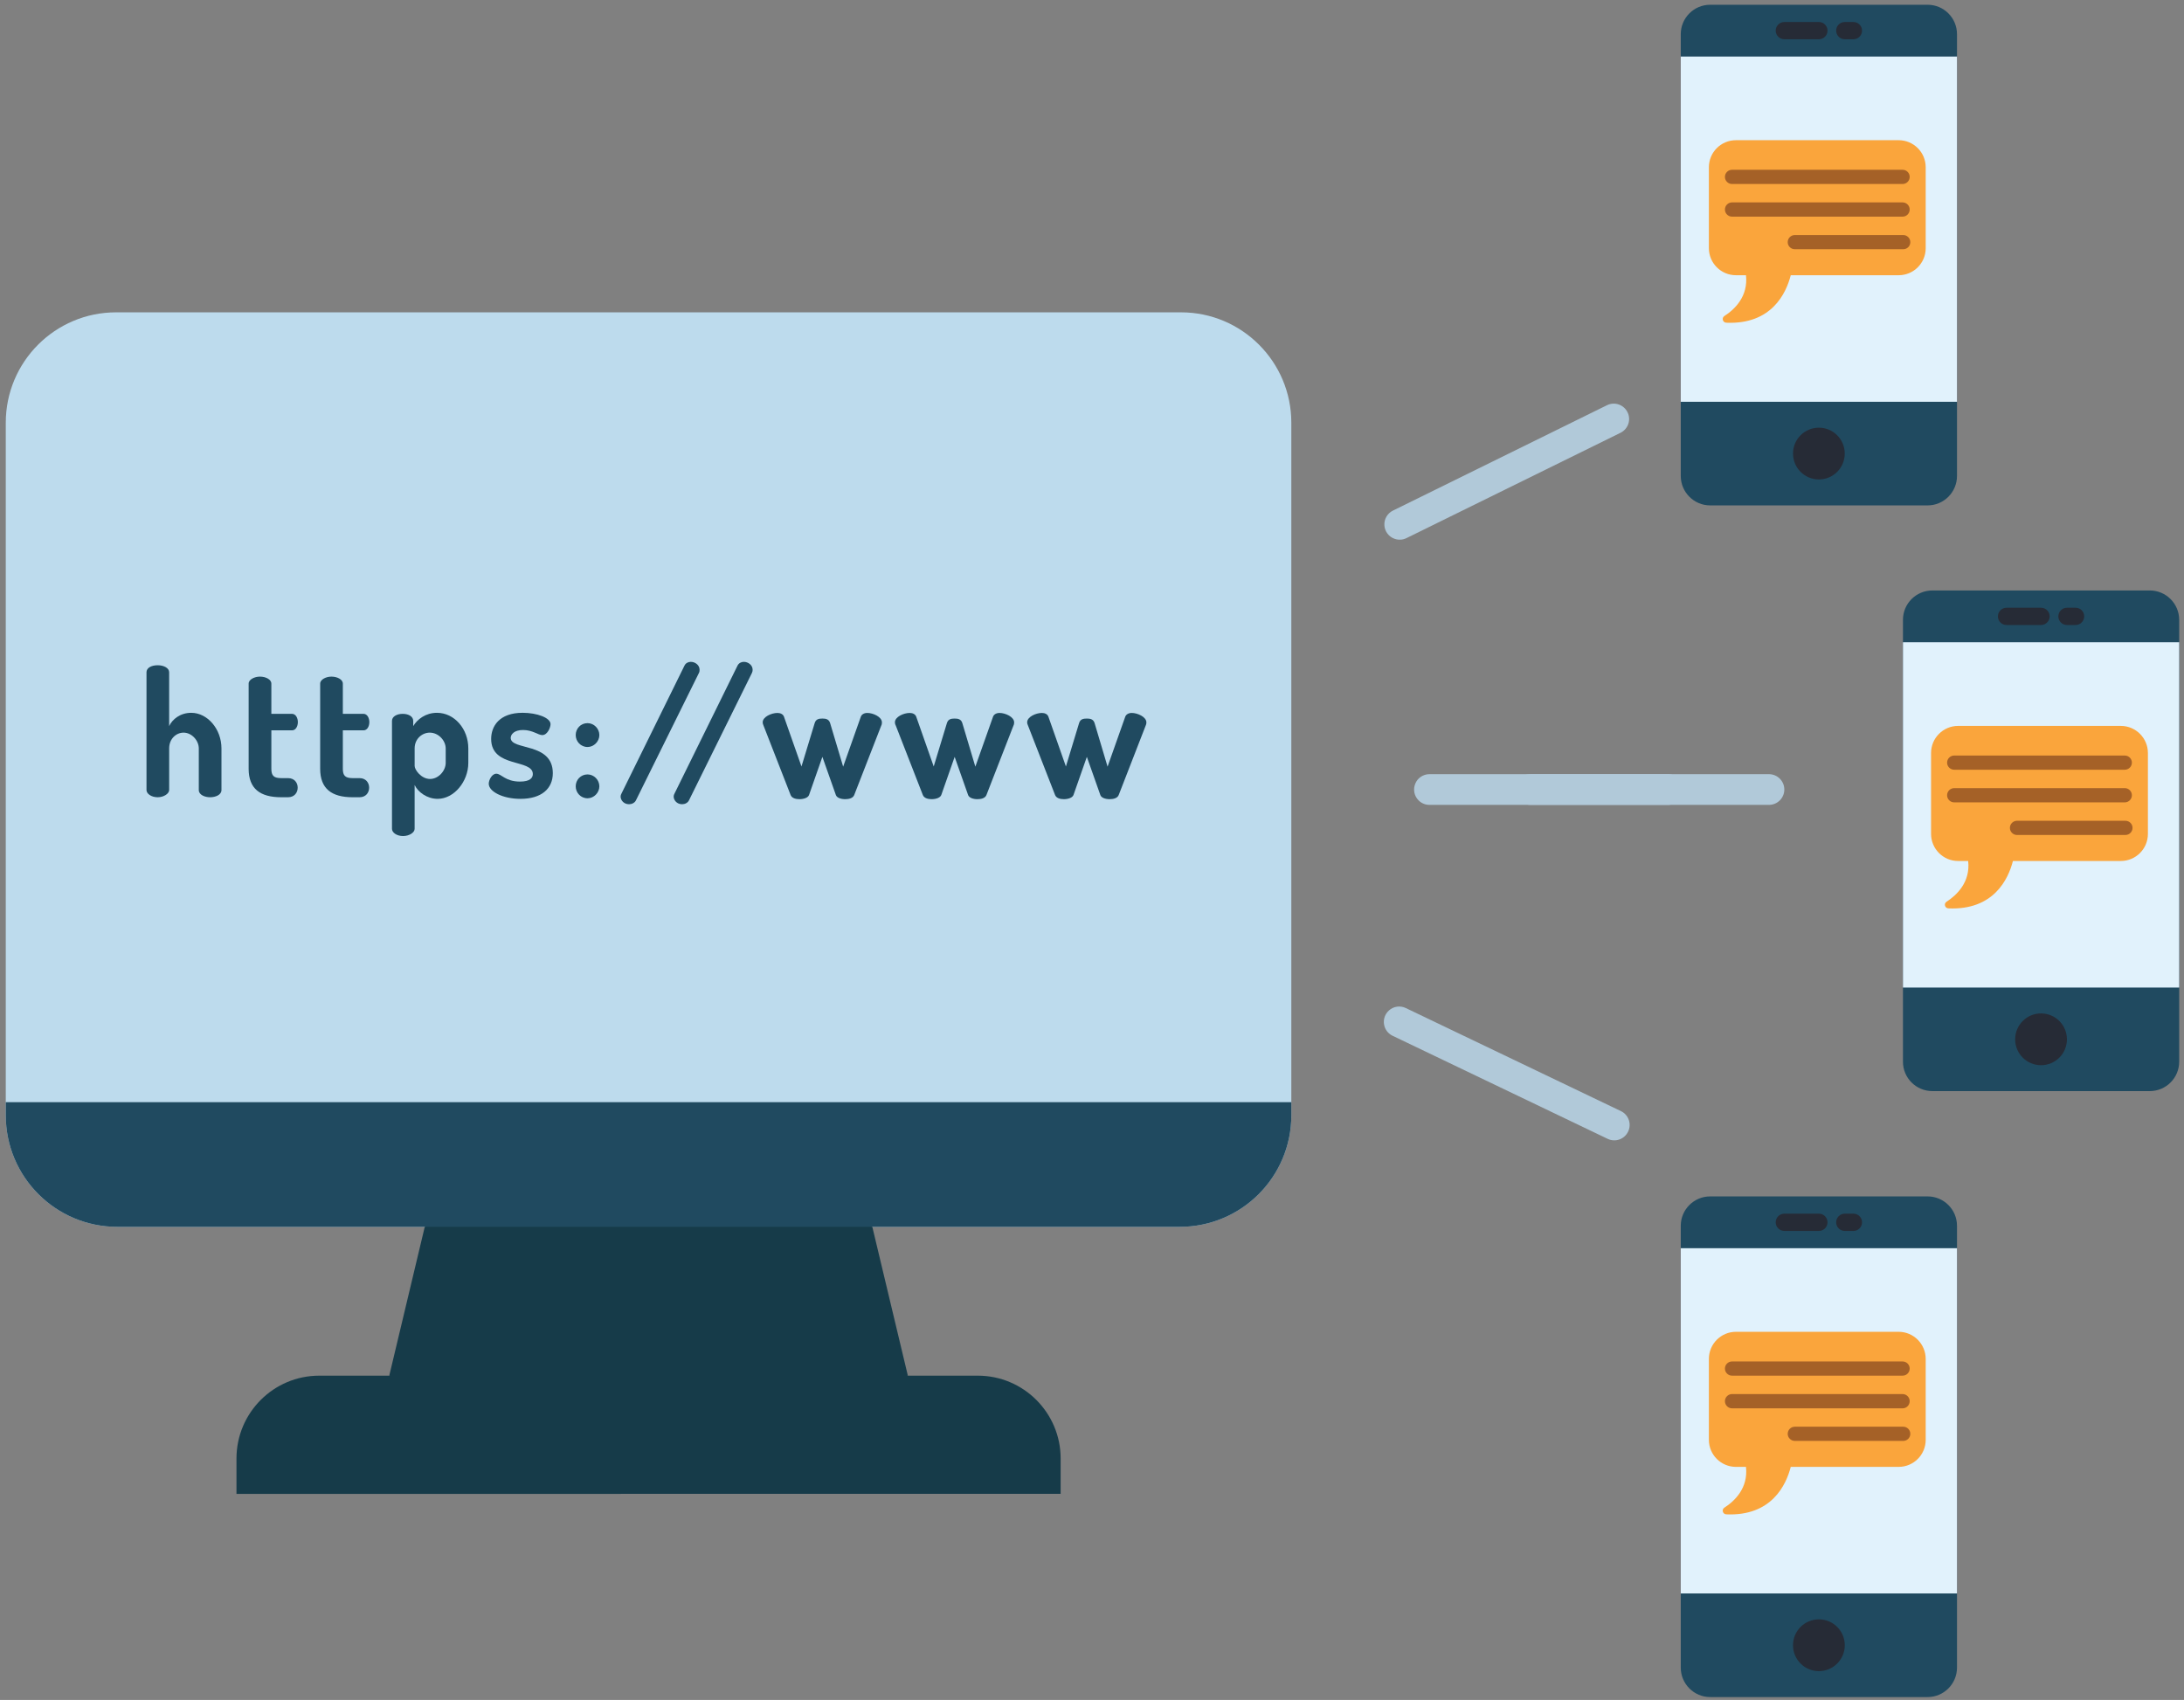
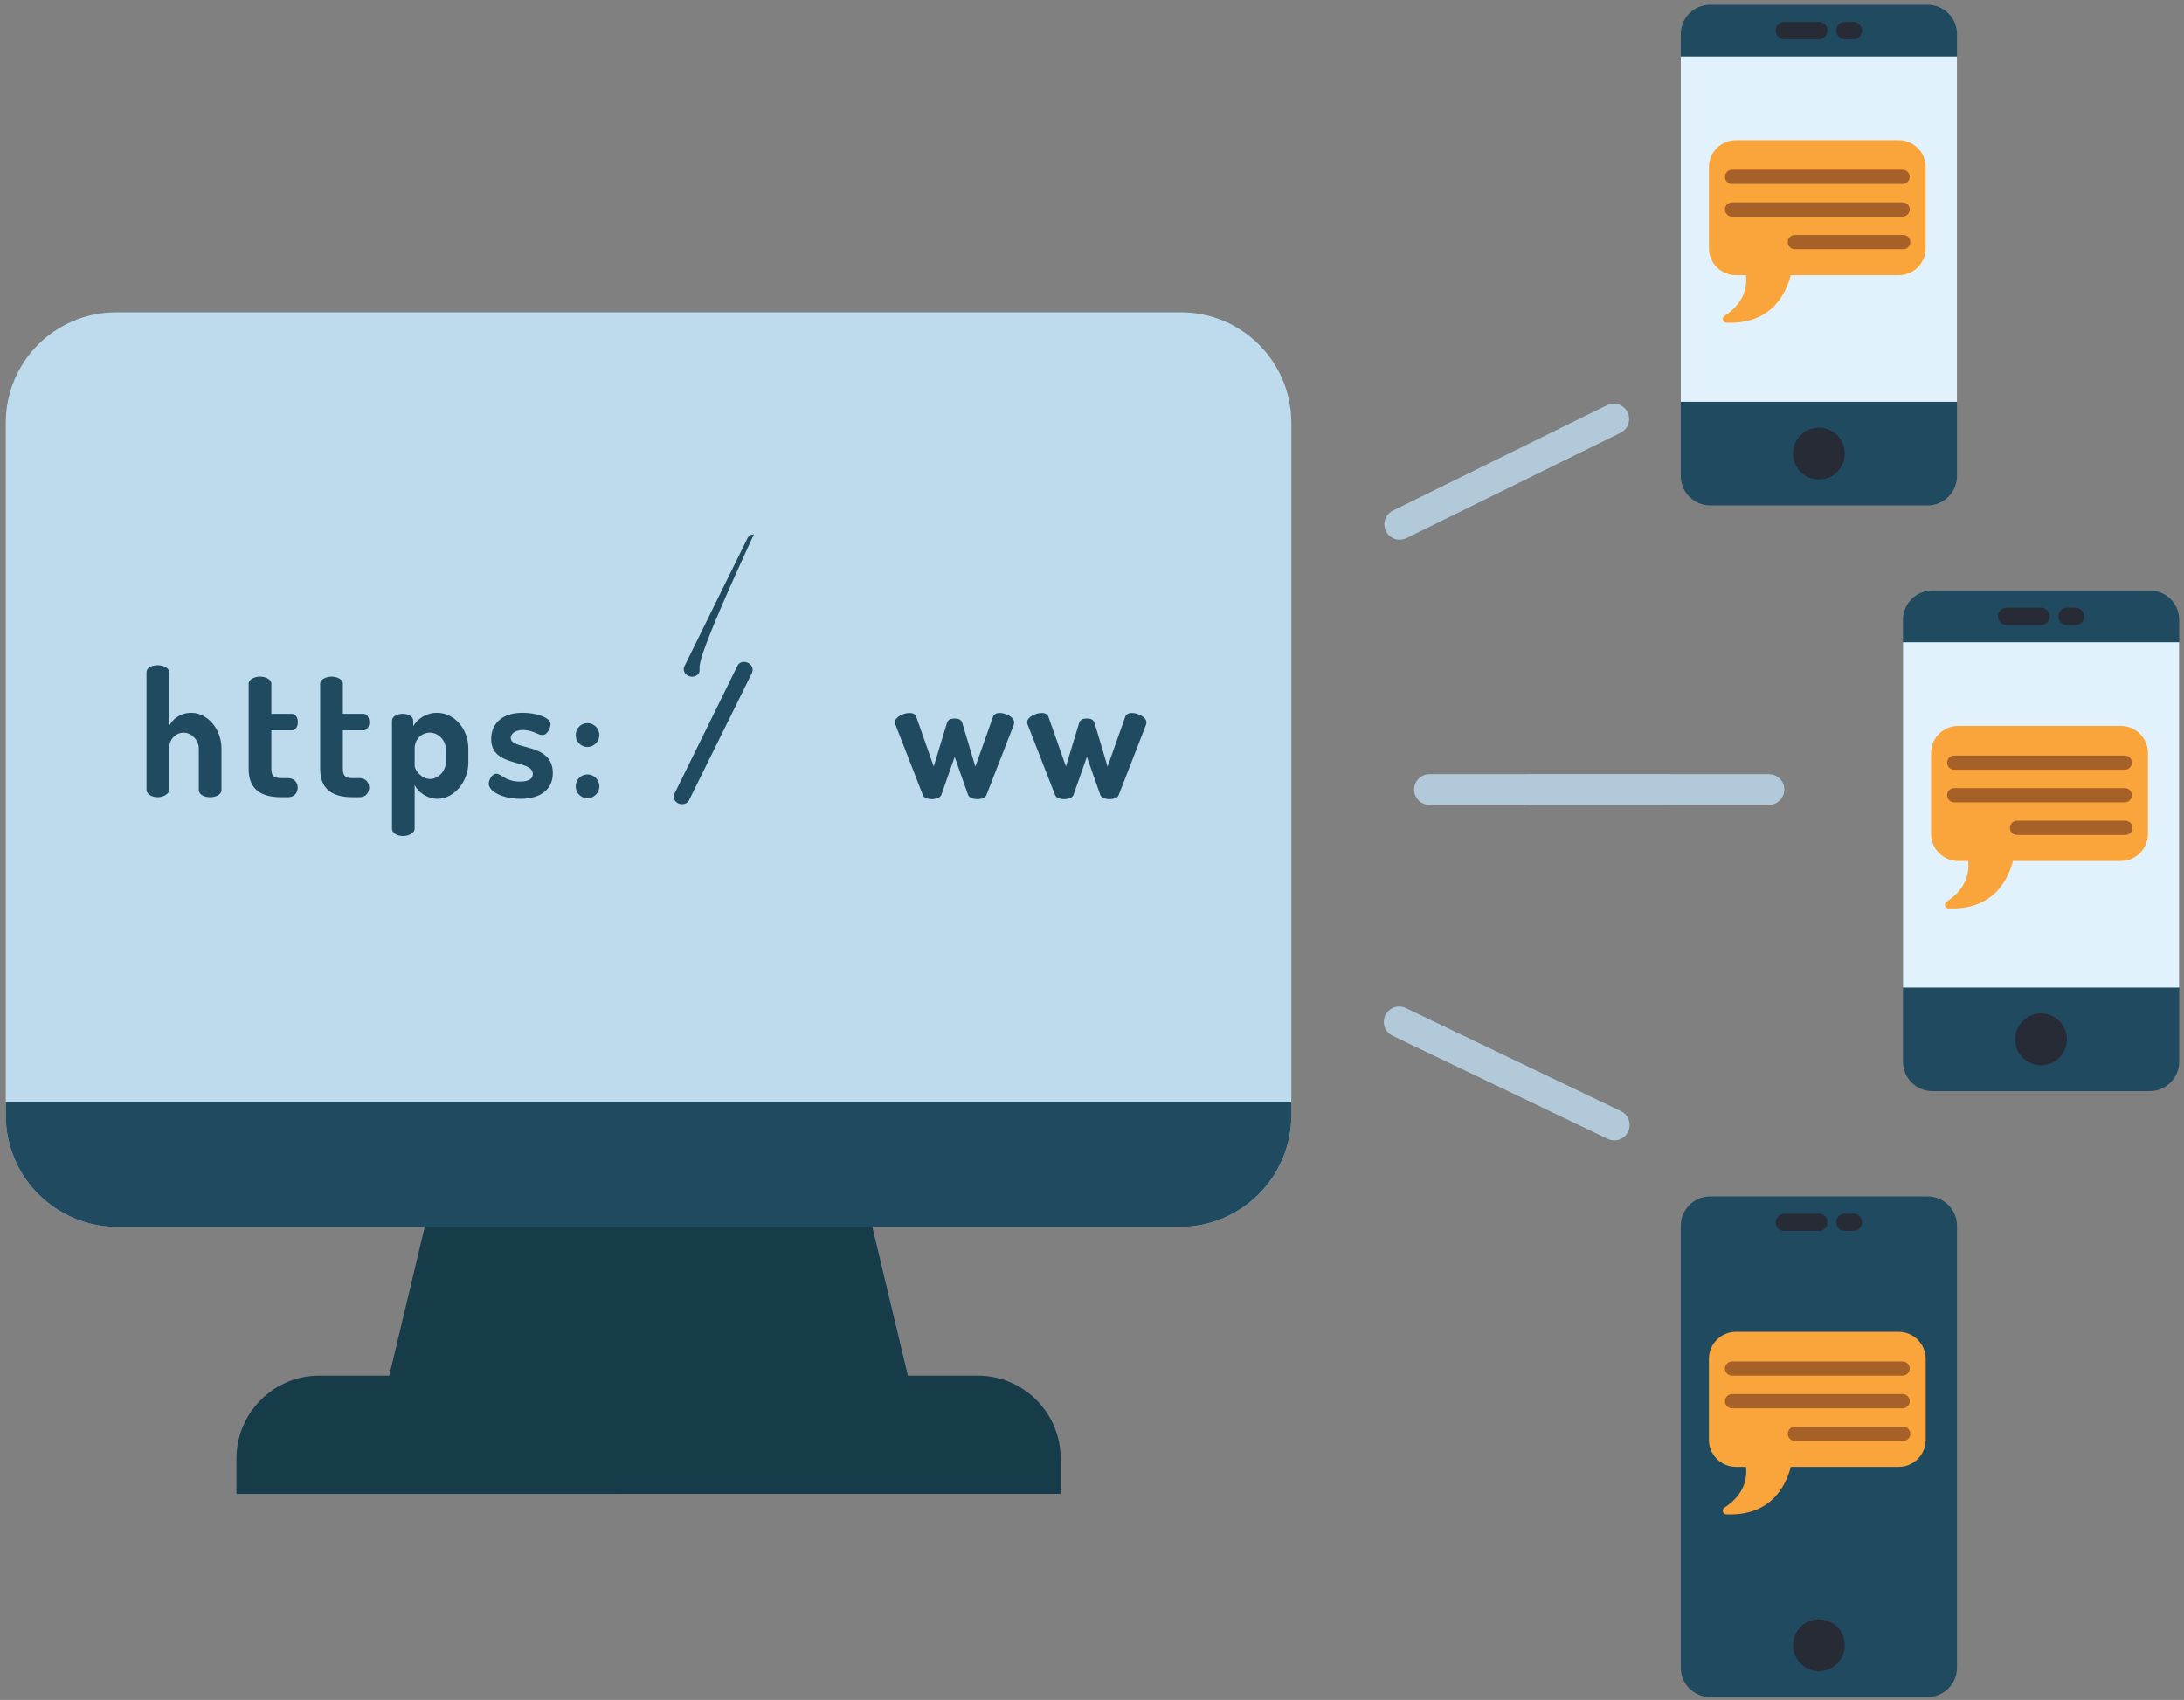
<svg xmlns="http://www.w3.org/2000/svg" version="1.1" id="Layer_1" x="0px" y="0px" width="111.584px" height="86.854px" viewBox="0 0 111.584 86.854" enable-background="new 0 0 111.584 86.854" xml:space="preserve">
  <rect x="0" y="0" width="111.584" height="86.854" fill="#808080" stroke="none" />
  <g>
    <g>
      <g>
        <g>
          <path fill="#204A60" d="M98.485,25.822H87.376c-0.83,0-1.503-0.675-1.503-1.503V1.744c0-0.829,0.673-1.501,1.503-1.501h11.108      c0.829,0,1.502,0.672,1.502,1.501v22.575C99.986,25.147,99.313,25.822,98.485,25.822z" />
          <rect x="85.873" y="2.889" fill="#E1F2FC" width="14.113" height="17.639" />
          <path fill="#262B36" d="M92.93,21.851c0.729,0,1.321,0.593,1.321,1.321c0,0.733-0.592,1.324-1.321,1.324      c-0.73,0-1.322-0.591-1.322-1.324C91.607,22.444,92.199,21.851,92.93,21.851z" />
          <path fill="#262B36" d="M92.93,2.006h-1.765c-0.243,0-0.442-0.197-0.442-0.441c0-0.243,0.199-0.441,0.442-0.441h1.765      c0.244,0,0.441,0.198,0.441,0.441C93.371,1.809,93.174,2.006,92.93,2.006z" />
          <path fill="#262B36" d="M94.695,2.006h-0.444c-0.243,0-0.439-0.197-0.439-0.441c0-0.243,0.196-0.441,0.439-0.441h0.444      c0.243,0,0.439,0.198,0.439,0.441C95.135,1.809,94.938,2.006,94.695,2.006z" />
        </g>
        <g>
          <g>
            <g>
              <g>
                <path fill="#FAA53C" d="M97.004,7.163h-8.31c-0.766,0-1.384,0.617-1.384,1.382v4.136c0,0.762,0.618,1.381,1.384,1.381h0.511         c0.121,1.083-0.581,1.748-1.104,2.084c-0.152,0.098-0.086,0.332,0.096,0.342c2.316,0.101,3.06-1.504,3.295-2.426h5.513         c0.764,0,1.382-0.619,1.382-1.381V8.544C98.386,7.78,97.768,7.163,97.004,7.163z" />
              </g>
            </g>
          </g>
          <g>
            <g>
              <g>
                <g>
                  <path fill="#A56127" d="M97.238,12.733h-5.537c-0.201,0-0.364-0.159-0.364-0.361c0-0.2,0.163-0.363,0.364-0.363h5.537          c0.202,0,0.363,0.163,0.363,0.363C97.602,12.574,97.44,12.733,97.238,12.733z" />
                </g>
              </g>
            </g>
          </g>
          <g>
            <g>
              <g>
                <g>
                  <path fill="#A56127" d="M97.206,9.401h-8.714c-0.199,0-0.363-0.163-0.363-0.362c0-0.203,0.164-0.364,0.363-0.364h8.714          c0.202,0,0.363,0.161,0.363,0.364C97.569,9.238,97.408,9.401,97.206,9.401z" />
                </g>
              </g>
            </g>
          </g>
          <g>
            <g>
              <g>
                <g>
                  <path fill="#A56127" d="M97.206,11.069h-8.714c-0.199,0-0.363-0.163-0.363-0.365c0-0.199,0.164-0.363,0.363-0.363h8.714          c0.202,0,0.363,0.164,0.363,0.363C97.569,10.906,97.408,11.069,97.206,11.069z" />
                </g>
              </g>
            </g>
          </g>
        </g>
      </g>
      <g>
        <g>
          <path fill="#204A60" d="M109.835,55.747H98.729c-0.832,0-1.504-0.672-1.504-1.502V31.669c0-0.829,0.672-1.501,1.504-1.501      h11.105c0.831,0,1.504,0.672,1.504,1.501v22.575C111.338,55.075,110.665,55.747,109.835,55.747z" />
          <rect x="97.225" y="32.815" fill="#E1F2FC" width="14.113" height="17.641" />
          <circle fill="#262B36" cx="104.28" cy="53.101" r="1.323" />
          <path fill="#262B36" d="M104.28,31.933h-1.763c-0.244,0-0.441-0.198-0.441-0.441c0-0.245,0.197-0.441,0.441-0.441h1.763      c0.244,0,0.441,0.196,0.441,0.441C104.722,31.735,104.524,31.933,104.28,31.933z" />
          <path fill="#262B36" d="M106.045,31.933h-0.442c-0.243,0-0.439-0.198-0.439-0.441c0-0.245,0.196-0.441,0.439-0.441h0.442      c0.244,0,0.44,0.196,0.44,0.441C106.485,31.735,106.289,31.933,106.045,31.933z" />
        </g>
        <g>
          <g>
            <g>
              <g>
                <path fill="#FAA53C" d="M108.356,37.088h-8.313c-0.761,0-1.382,0.619-1.382,1.384v4.133c0,0.766,0.621,1.385,1.382,1.385         h0.514c0.12,1.079-0.582,1.743-1.105,2.082c-0.152,0.098-0.087,0.332,0.096,0.339c2.316,0.102,3.06-1.5,3.295-2.421h5.514         c0.762,0,1.383-0.619,1.383-1.385v-4.133C109.739,37.708,109.118,37.088,108.356,37.088z" />
              </g>
            </g>
          </g>
          <g>
            <g>
              <g>
                <g>
                  <path fill="#A56127" d="M108.589,42.661h-5.537c-0.2,0-0.363-0.162-0.363-0.363s0.163-0.363,0.363-0.363h5.537          c0.202,0,0.366,0.162,0.366,0.363S108.791,42.661,108.589,42.661z" />
                </g>
              </g>
            </g>
          </g>
          <g>
            <g>
              <g>
                <g>
                  <path fill="#A56127" d="M108.559,39.327h-8.716c-0.2,0-0.363-0.162-0.363-0.363c0-0.199,0.163-0.362,0.363-0.362h8.716          c0.199,0,0.363,0.163,0.363,0.362C108.922,39.165,108.758,39.327,108.559,39.327z" />
                </g>
              </g>
            </g>
          </g>
          <g>
            <g>
              <g>
                <g>
                  <path fill="#A56127" d="M108.559,40.995h-8.716c-0.2,0-0.363-0.163-0.363-0.365c0-0.199,0.163-0.362,0.363-0.362h8.716          c0.199,0,0.363,0.163,0.363,0.362C108.922,40.832,108.758,40.995,108.559,40.995z" />
                </g>
              </g>
            </g>
          </g>
        </g>
      </g>
      <g>
        <g>
          <path fill="#204A60" d="M98.485,86.707H87.376c-0.83,0-1.503-0.675-1.503-1.503V62.627c0-0.828,0.673-1.5,1.503-1.5h11.108      c0.829,0,1.502,0.672,1.502,1.5v22.576C99.986,86.032,99.313,86.707,98.485,86.707z" />
-           <rect x="85.873" y="63.774" fill="#E1F2FC" width="14.113" height="17.639" />
          <circle fill="#262B36" cx="92.93" cy="84.059" r="1.323" />
          <path fill="#262B36" d="M92.93,62.891h-1.765c-0.243,0-0.442-0.197-0.442-0.44c0-0.244,0.199-0.442,0.442-0.442h1.765      c0.244,0,0.441,0.198,0.441,0.442C93.371,62.694,93.174,62.891,92.93,62.891z" />
          <path fill="#262B36" d="M94.695,62.891h-0.444c-0.243,0-0.439-0.197-0.439-0.44c0-0.244,0.196-0.442,0.439-0.442h0.444      c0.243,0,0.439,0.198,0.439,0.442C95.135,62.694,94.938,62.891,94.695,62.891z" />
        </g>
        <g>
          <g>
            <g>
              <g>
                <path fill="#FAA53C" d="M97.004,68.045h-8.31c-0.766,0-1.384,0.62-1.384,1.385v4.135c0,0.762,0.618,1.381,1.384,1.381h0.511         c0.121,1.084-0.581,1.747-1.104,2.084c-0.152,0.098-0.086,0.332,0.096,0.341c2.316,0.102,3.06-1.503,3.295-2.425h5.513         c0.764,0,1.382-0.619,1.382-1.381V69.43C98.386,68.666,97.768,68.045,97.004,68.045z" />
              </g>
            </g>
          </g>
          <g>
            <g>
              <g>
                <g>
                  <path fill="#A56127" d="M97.238,73.619h-5.537c-0.201,0-0.364-0.162-0.364-0.362s0.163-0.363,0.364-0.363h5.537          c0.202,0,0.363,0.163,0.363,0.363S97.44,73.619,97.238,73.619z" />
                </g>
              </g>
            </g>
          </g>
          <g>
            <g>
              <g>
                <g>
                  <path fill="#A56127" d="M97.206,70.285h-8.714c-0.199,0-0.363-0.161-0.363-0.361c0-0.202,0.164-0.363,0.363-0.363h8.714          c0.202,0,0.363,0.161,0.363,0.363C97.569,70.124,97.408,70.285,97.206,70.285z" />
                </g>
              </g>
            </g>
          </g>
          <g>
            <g>
              <g>
                <g>
                  <path fill="#A56127" d="M97.206,71.955h-8.714c-0.199,0-0.363-0.164-0.363-0.366c0-0.198,0.164-0.363,0.363-0.363h8.714          c0.202,0,0.363,0.165,0.363,0.363C97.569,71.791,97.408,71.955,97.206,71.955z" />
                </g>
              </g>
            </g>
          </g>
        </g>
      </g>
      <path fill="#B1C9D9" d="M72.477,40.893c-0.225-0.225-0.291-0.563-0.168-0.854c0.119-0.294,0.407-0.485,0.722-0.485h12.202    c0.429,0.008,0.771,0.357,0.771,0.786c0,0.427-0.343,0.775-0.771,0.783H73.031C72.822,41.123,72.623,41.04,72.477,40.893z" />
      <path fill="#B1C9D9" d="M77.636,40.893c-0.225-0.225-0.291-0.563-0.168-0.854c0.119-0.294,0.405-0.485,0.722-0.485h12.203    c0.428,0.008,0.771,0.357,0.771,0.786c0,0.427-0.343,0.775-0.771,0.783H78.19C77.982,41.123,77.782,41.04,77.636,40.893z" />
      <path fill="#B1C9D9" d="M71.261,27.532c-0.301-0.1-0.511-0.375-0.53-0.691c-0.021-0.315,0.151-0.613,0.435-0.753l10.948-5.39    c0.388-0.182,0.85-0.021,1.039,0.365c0.191,0.381,0.034,0.846-0.345,1.043L71.86,27.493    C71.671,27.587,71.456,27.598,71.261,27.532z" />
      <path fill="#B1C9D9" d="M70.747,52.472c-0.107-0.3-0.021-0.633,0.216-0.845c0.234-0.213,0.576-0.261,0.86-0.124l11.005,5.272    c0.384,0.192,0.54,0.656,0.355,1.041c-0.185,0.388-0.645,0.554-1.035,0.375l-11-5.272C70.959,52.828,70.815,52.667,70.747,52.472z    " />
      <g>
        <g>
          <path fill="#BDDBED" d="M65.976,21.598v35.387c0,3.146-2.55,5.697-5.697,5.697H5.992c-3.147,0-5.697-2.551-5.697-5.697V21.598      c0-3.113,2.522-5.64,5.637-5.64h54.407C63.451,15.958,65.976,18.485,65.976,21.598z" />
          <path fill="#163B49" d="M46.384,70.286l-13.249,3.02l-13.247-3.02l1.813-7.604l10.87-3.996l11.997,3.996l0.588,2.463      L46.384,70.286z" />
          <path fill="#204A60" d="M65.976,56.313v0.671c0,3.147-2.55,5.698-5.697,5.698H5.992c-3.147,0-5.697-2.551-5.697-5.698v-0.671      H65.976z" />
          <path fill="#163B49" d="M54.19,74.519v1.806H12.082v-1.806c0-2.335,1.894-4.233,4.229-4.233h33.646      C52.294,70.286,54.19,72.184,54.19,74.519z" />
        </g>
        <g>
          <path fill="#204A60" d="M8.642,40.366c0,0.18-0.271,0.367-0.583,0.367c-0.342,0-0.574-0.188-0.574-0.367v-6.021      c0-0.213,0.232-0.356,0.574-0.356c0.313,0,0.583,0.144,0.583,0.356v2.755c0.161-0.349,0.563-0.681,1.13-0.681      c0.825,0,1.543,0.825,1.543,1.82v2.127c0,0.242-0.295,0.367-0.583,0.367c-0.27,0-0.575-0.125-0.575-0.367v-2.127      c0-0.403-0.358-0.807-0.779-0.807c-0.367,0-0.735,0.304-0.735,0.807V40.366L8.642,40.366z" />
          <path fill="#204A60" d="M13.864,39.279c0,0.351,0.123,0.477,0.502,0.477h0.35c0.333,0,0.493,0.243,0.493,0.486      c0,0.249-0.16,0.491-0.493,0.491h-0.35c-1.077,0-1.662-0.438-1.662-1.454v-4.351c0-0.215,0.306-0.357,0.577-0.357      c0.296,0,0.583,0.143,0.583,0.357v1.544h1.058c0.188,0,0.296,0.215,0.296,0.421c0,0.216-0.108,0.422-0.296,0.422h-1.058V39.279      L13.864,39.279z" />
          <path fill="#204A60" d="M17.516,39.279c0,0.351,0.124,0.477,0.5,0.477h0.353c0.329,0,0.491,0.243,0.491,0.486      c0,0.249-0.162,0.491-0.491,0.491h-0.353c-1.075,0-1.658-0.438-1.658-1.454v-4.351c0-0.215,0.306-0.357,0.574-0.357      c0.298,0,0.584,0.143,0.584,0.357v1.544h1.059c0.188,0,0.295,0.215,0.295,0.421c0,0.216-0.107,0.422-0.295,0.422h-1.059V39.279z      " />
          <path fill="#204A60" d="M21.112,36.831v0.269c0.205-0.349,0.636-0.681,1.211-0.681c0.897,0,1.604,0.825,1.604,1.82v0.735      c0,0.959-0.732,1.841-1.567,1.841c-0.537,0-1.005-0.342-1.176-0.709v2.242c0,0.186-0.268,0.367-0.591,0.367      c-0.333,0-0.566-0.182-0.566-0.367v-5.518c0-0.216,0.242-0.358,0.548-0.358C20.887,36.472,21.112,36.615,21.112,36.831z       M22.771,38.239c0-0.403-0.367-0.807-0.815-0.807c-0.377,0-0.771,0.304-0.771,0.807v0.898c0,0.188,0.331,0.662,0.79,0.662      c0.42,0,0.797-0.411,0.797-0.825V38.239z" />
          <path fill="#204A60" d="M27.223,39.549c0-0.789-2.129-0.297-2.129-1.796c0-0.636,0.406-1.335,1.608-1.335      c0.727,0,1.426,0.251,1.426,0.582c0,0.162-0.153,0.557-0.423,0.557c-0.212,0-0.491-0.26-0.986-0.26      c-0.447,0-0.626,0.225-0.626,0.404c0,0.655,2.151,0.205,2.151,1.801c0,0.802-0.591,1.313-1.651,1.313      c-0.914,0-1.622-0.378-1.622-0.771c0-0.191,0.161-0.513,0.386-0.513c0.26,0,0.458,0.402,1.21,0.402      C27.099,39.933,27.223,39.729,27.223,39.549z" />
          <path fill="#204A60" d="M30.622,37.557c0,0.322-0.277,0.609-0.603,0.609c-0.35,0-0.605-0.287-0.605-0.609      c0-0.332,0.256-0.61,0.605-0.61C30.345,36.947,30.622,37.225,30.622,37.557z M30.622,40.176c0,0.324-0.277,0.61-0.603,0.61      c-0.35,0-0.605-0.286-0.605-0.61c0-0.33,0.256-0.609,0.605-0.609C30.345,39.567,30.622,39.846,30.622,40.176z" />
-           <path fill="#204A60" d="M35.743,34.22c0,0.054-0.005,0.106-0.033,0.161l-3.221,6.514c-0.065,0.126-0.208,0.195-0.351,0.195      c-0.262,0-0.43-0.202-0.43-0.393c0-0.055,0.018-0.107,0.044-0.152l3.221-6.541c0.063-0.125,0.188-0.189,0.322-0.189      C35.512,33.815,35.743,33.977,35.743,34.22z" />
+           <path fill="#204A60" d="M35.743,34.22c0,0.054-0.005,0.106-0.033,0.161c-0.065,0.126-0.208,0.195-0.351,0.195      c-0.262,0-0.43-0.202-0.43-0.393c0-0.055,0.018-0.107,0.044-0.152l3.221-6.541c0.063-0.125,0.188-0.189,0.322-0.189      C35.512,33.815,35.743,33.977,35.743,34.22z" />
          <path fill="#204A60" d="M38.453,34.22c0,0.054-0.008,0.106-0.035,0.161l-3.219,6.514c-0.064,0.126-0.207,0.195-0.351,0.195      c-0.26,0-0.43-0.202-0.43-0.393c0-0.055,0.018-0.107,0.044-0.152l3.221-6.541c0.064-0.125,0.19-0.189,0.321-0.189      C38.221,33.815,38.453,33.977,38.453,34.22z" />
-           <path fill="#204A60" d="M43.641,40.625c-0.063,0.153-0.262,0.207-0.458,0.207c-0.223,0-0.423-0.073-0.475-0.207l-0.691-1.956      l-0.682,1.949c-0.053,0.141-0.27,0.214-0.494,0.214c-0.188,0-0.386-0.054-0.448-0.214l-1.382-3.544      c-0.036-0.073-0.044-0.127-0.044-0.17c0-0.28,0.448-0.478,0.754-0.478c0.151,0,0.285,0.063,0.332,0.188l0.896,2.548l0.674-2.217      c0.063-0.205,0.214-0.232,0.394-0.232c0.171,0,0.332,0.027,0.395,0.232l0.666,2.226l0.905-2.557      c0.044-0.116,0.169-0.188,0.331-0.188c0.288,0,0.745,0.197,0.745,0.485c0,0.054-0.009,0.116-0.035,0.162L43.641,40.625z" />
          <path fill="#204A60" d="M50.396,40.625c-0.063,0.153-0.258,0.207-0.458,0.207c-0.223,0-0.421-0.073-0.474-0.207l-0.689-1.956      l-0.683,1.949c-0.055,0.141-0.27,0.214-0.495,0.214c-0.189,0-0.385-0.054-0.448-0.214l-1.381-3.544      c-0.038-0.073-0.045-0.127-0.045-0.17c0-0.28,0.448-0.478,0.754-0.478c0.153,0,0.286,0.063,0.333,0.188l0.895,2.548l0.674-2.217      c0.063-0.205,0.216-0.232,0.396-0.232c0.169,0,0.33,0.027,0.392,0.232l0.665,2.226l0.906-2.557      c0.045-0.116,0.17-0.188,0.332-0.188c0.287,0,0.745,0.197,0.745,0.485c0,0.054-0.01,0.116-0.036,0.162L50.396,40.625z" />
          <path fill="#204A60" d="M57.154,40.625c-0.064,0.153-0.263,0.207-0.458,0.207c-0.227,0-0.424-0.073-0.476-0.207l-0.691-1.956      l-0.683,1.949c-0.054,0.141-0.268,0.214-0.494,0.214c-0.188,0-0.385-0.054-0.447-0.214l-1.381-3.544      c-0.037-0.073-0.045-0.127-0.045-0.17c0-0.28,0.448-0.478,0.754-0.478c0.15,0,0.285,0.063,0.33,0.188l0.896,2.548l0.673-2.217      c0.063-0.205,0.216-0.232,0.396-0.232c0.169,0,0.332,0.027,0.396,0.232l0.663,2.226l0.905-2.557      c0.046-0.116,0.172-0.188,0.331-0.188c0.287,0,0.748,0.197,0.748,0.485c0,0.054-0.011,0.116-0.037,0.162L57.154,40.625z" />
        </g>
      </g>
    </g>
  </g>
</svg>